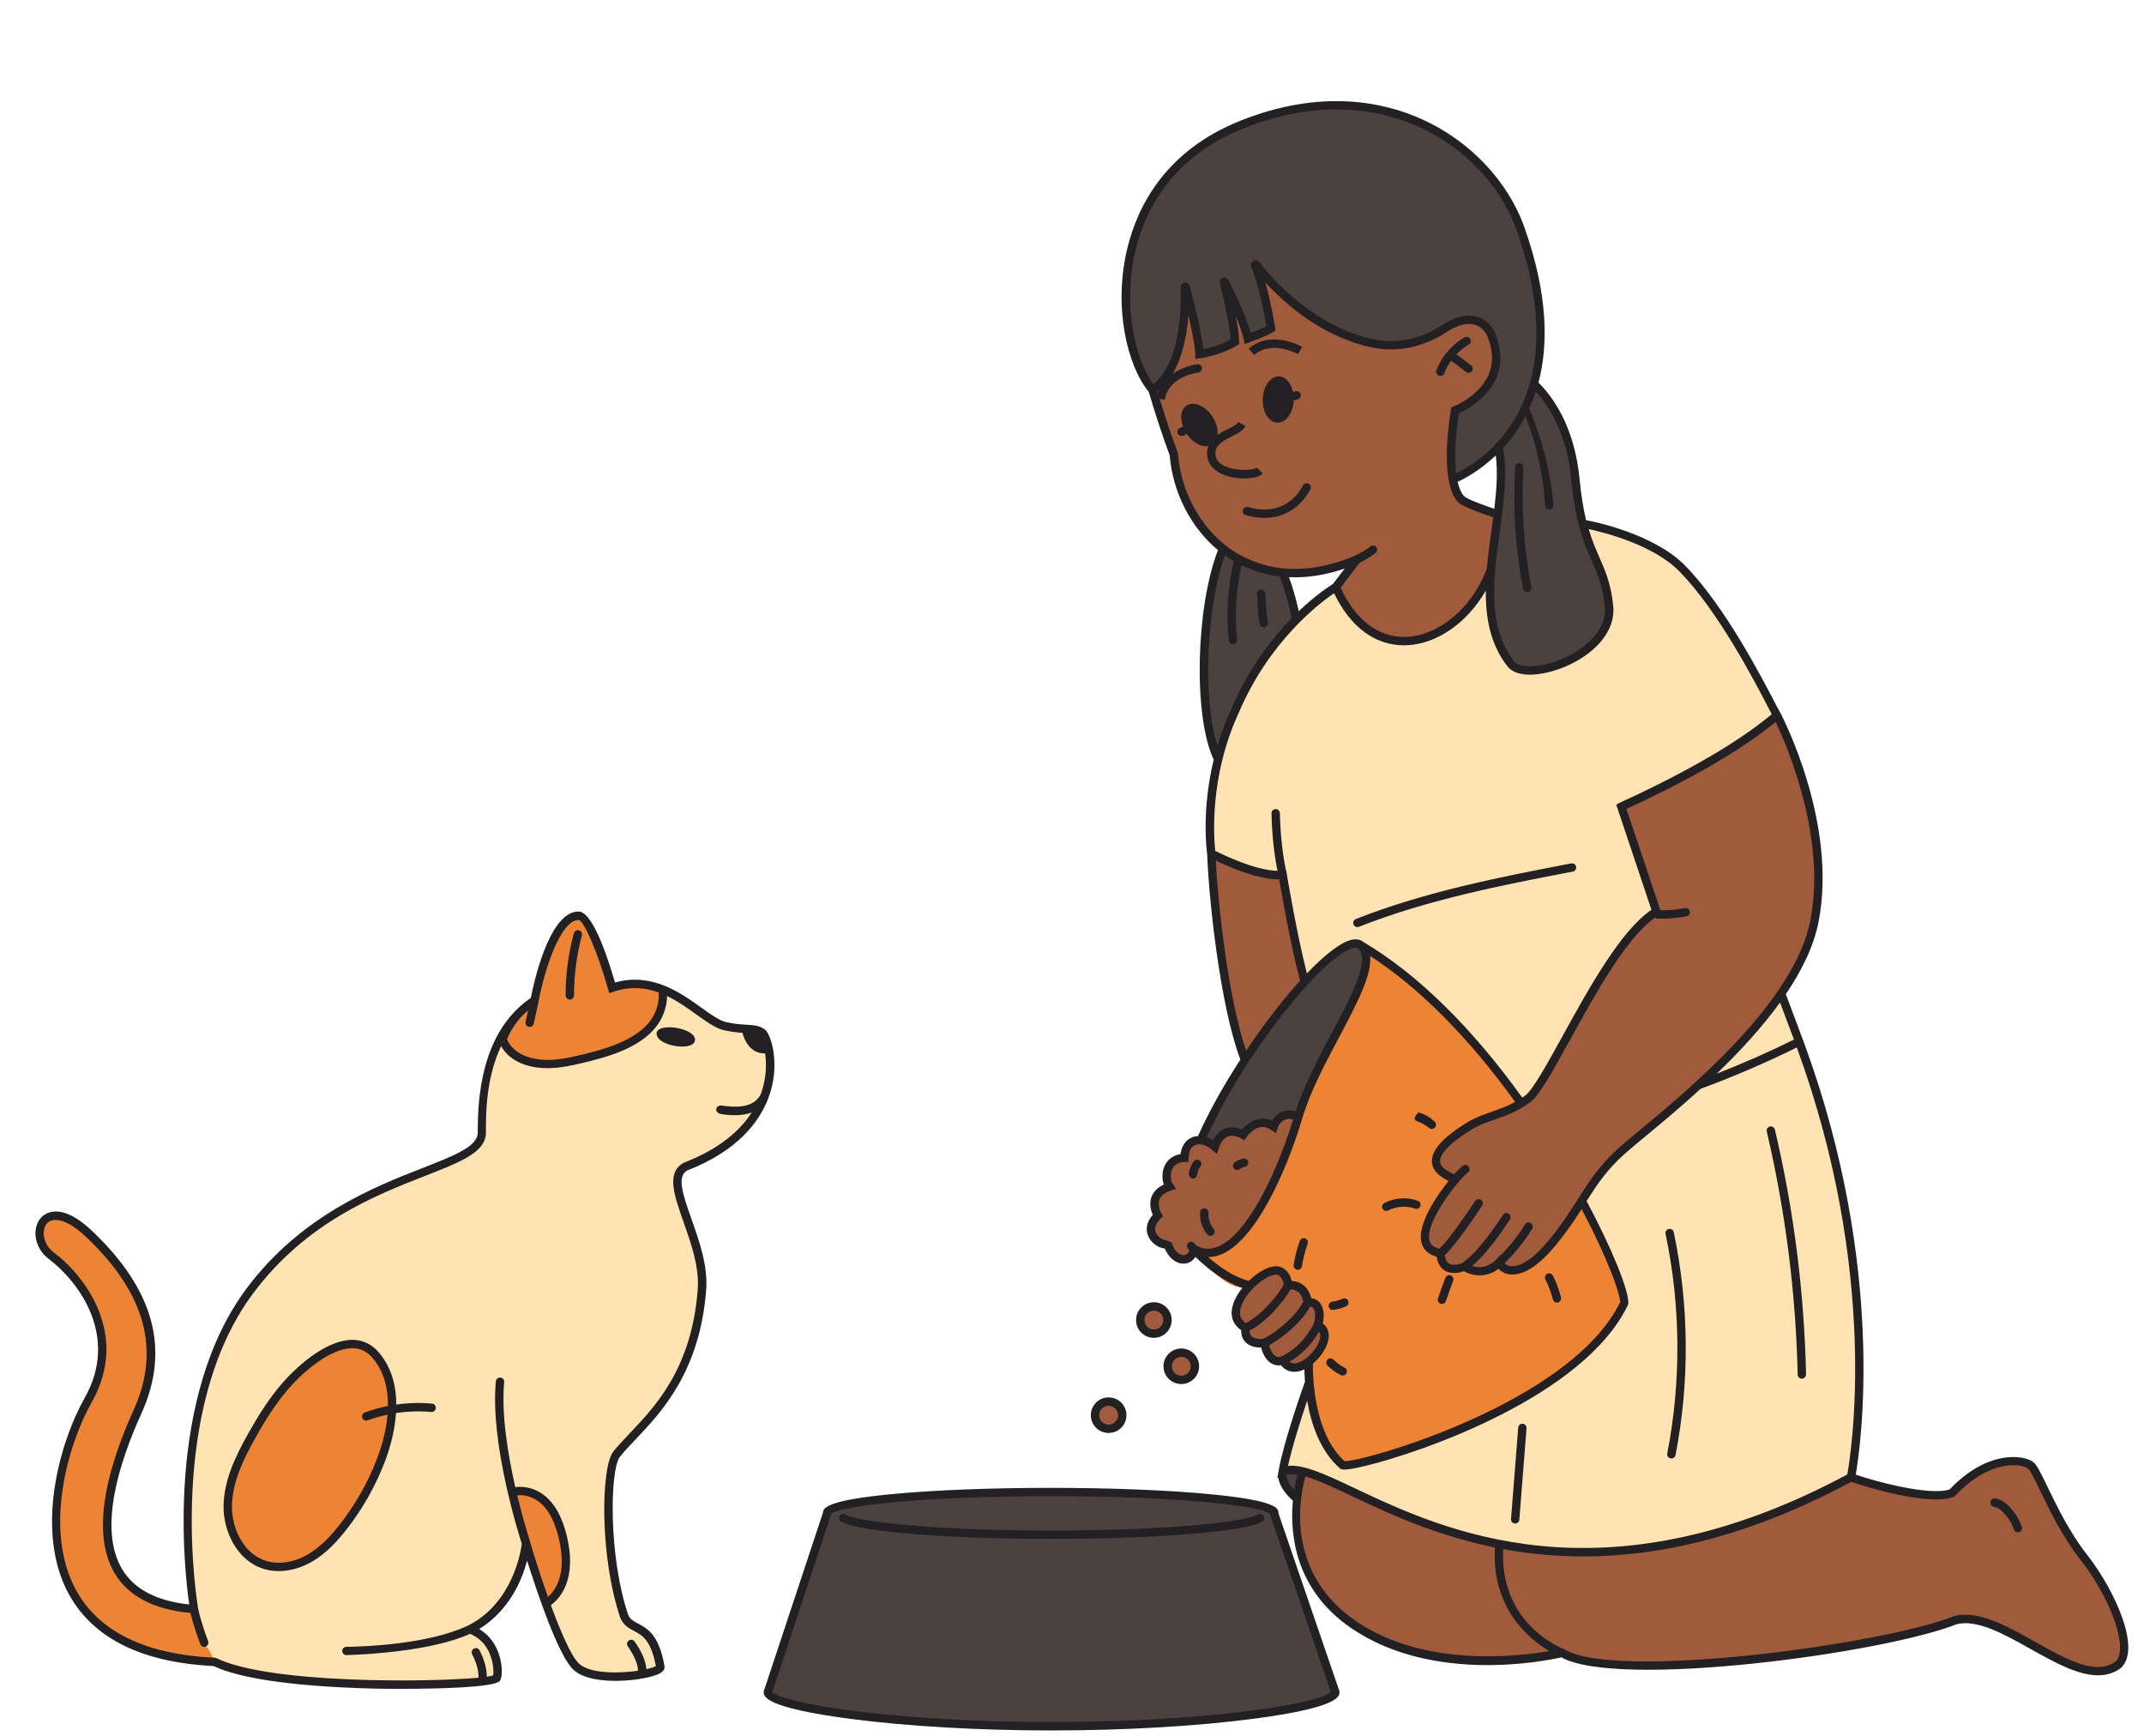
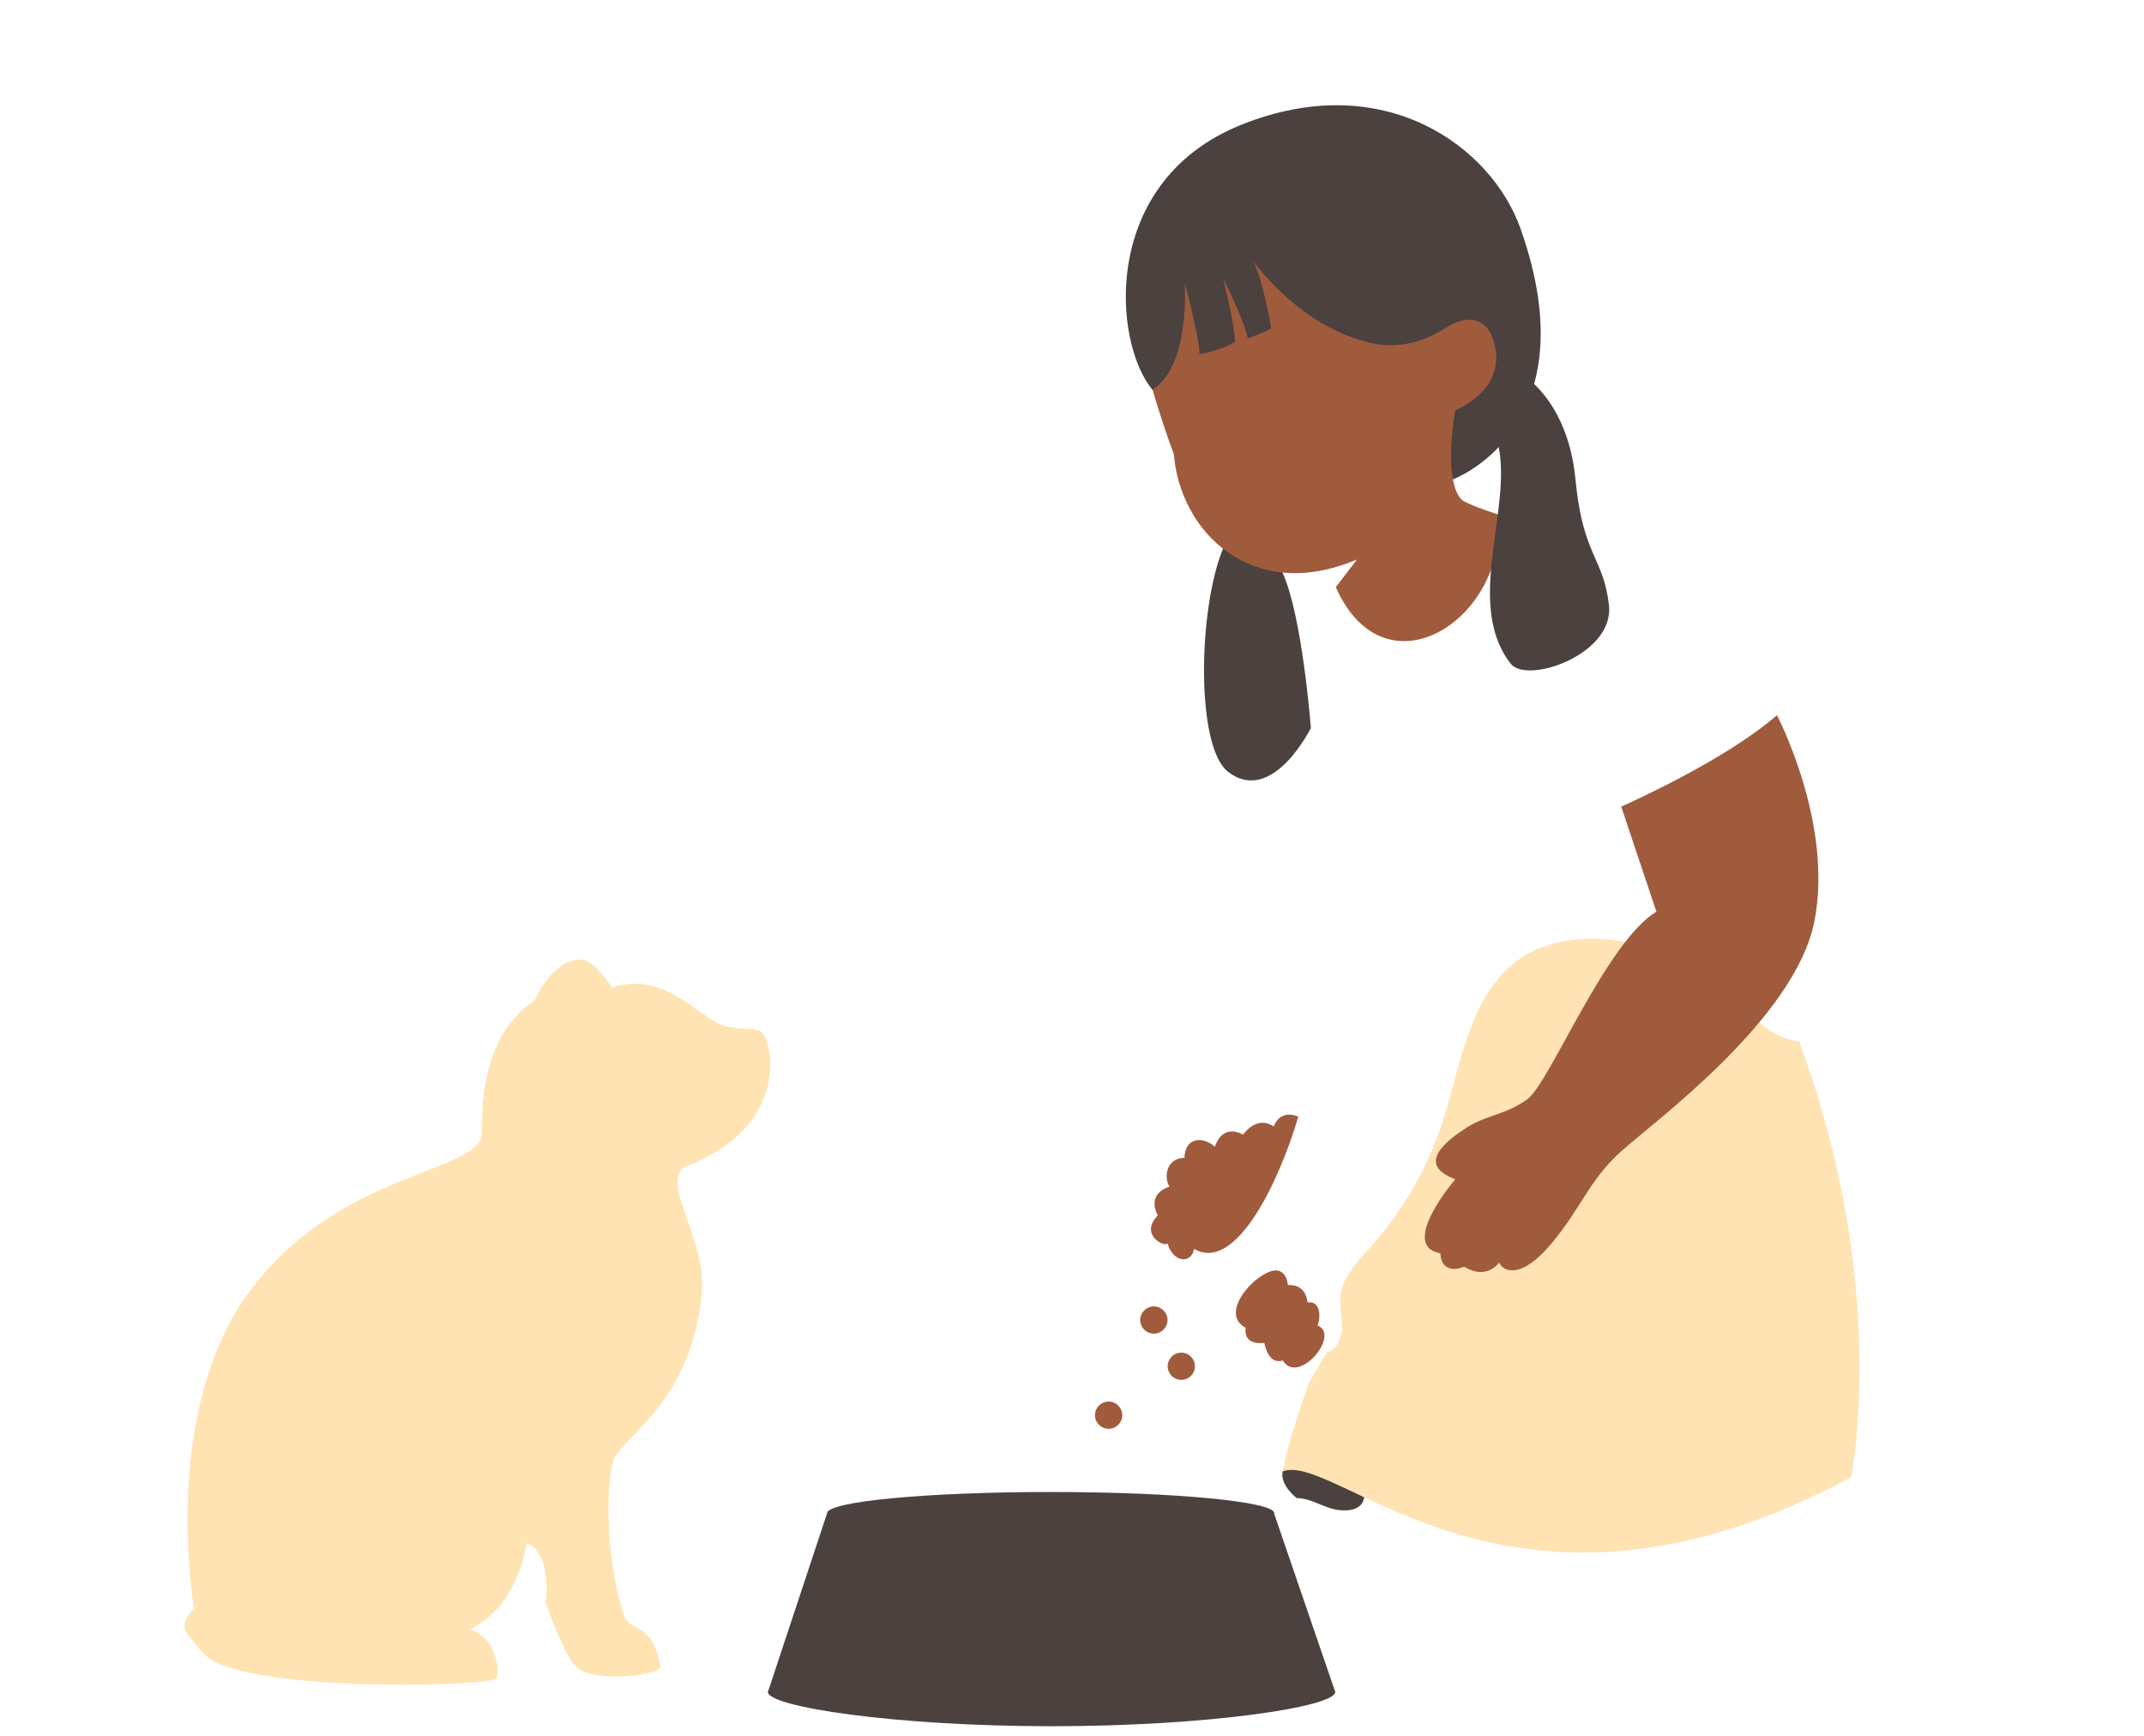
<svg xmlns="http://www.w3.org/2000/svg" width="368" viewBox="0 0 276 223.5" height="298" preserveAspectRatio="xMidYMid meet">
  <defs>
    <clipPath id="7382d0df03">
      <path d="M 98 48 L 208 48 L 208 222.723 L 98 222.723 Z M 98 48 " clip-rule="nonzero" />
    </clipPath>
    <clipPath id="71dcd7528d">
      <path d="M 4 13 L 274 13 L 274 222.723 L 4 222.723 Z M 4 13 " clip-rule="nonzero" />
    </clipPath>
  </defs>
  <path fill="#4b413f" d="M 165.09 73.688 C 167.652 79.238 168.75 93.699 168.75 93.699 C 168.75 93.699 163.809 103.73 158.09 99.344 C 153.895 96.121 154.215 78.125 157.539 70.387 C 157.539 70.387 157.051 60.672 148.367 50.168 C 143.285 44.207 141.52 23.387 159.816 16.051 C 178.113 8.719 191.984 18.805 195.746 29.449 C 204.855 55.207 187.027 61.707 187.027 61.707 C 170.898 58.953 165.09 73.688 165.09 73.688 Z M 172.445 194.379 C 173.512 194.488 174.77 194.375 175.348 193.473 C 175.566 193.129 175.648 192.715 175.648 192.305 C 175.648 190.77 174.543 189.449 173.332 188.5 C 172.051 187.5 170.508 186.727 168.883 186.754 C 167.254 186.777 165.488 187.812 165.125 189.391 C 164.719 191.145 166.926 192.828 166.926 192.828 C 168.863 192.832 170.512 194.188 172.445 194.379 Z M 172.445 194.379 " fill-opacity="1" fill-rule="nonzero" />
-   <path fill="#ffe3b3" d="M 171.961 75.574 L 192.91 66.238 C 192.91 66.238 198.84 66.594 203.992 67.445 C 203.992 67.445 212.422 68.926 216.578 73.184 C 222.684 79.43 228.352 91.512 228.754 92.059 C 229.156 92.605 225.434 117.348 225.434 117.348 C 225.434 117.348 227.914 124.262 231.617 134.082 C 202.223 148.824 173.957 147.91 173.957 147.91 L 155.945 109.875 C 155.945 109.875 154.609 100.922 159 91.477 C 163.688 80.445 171.961 75.574 171.961 75.574 " fill-opacity="1" fill-rule="nonzero" />
-   <path fill="#a05b3d" d="M 155.941 109.875 C 155.941 109.875 161.543 112.902 165.125 112.633 C 165.125 112.633 167.18 125.078 168.75 128.695 C 168.75 128.695 167.352 140.566 163.121 140.125 C 158.891 139.684 156.23 118.262 155.941 109.875 Z M 268.246 200.438 C 264.465 195.605 262.406 189.426 261.422 188.613 C 260.438 187.801 255.996 187.145 251.309 192.156 C 248.348 193.363 239.574 190.672 238.285 190.141 L 167.691 189.391 C 167.691 189.391 163.375 201.777 174.375 209.191 C 185.379 216.602 201.082 212.738 201.082 212.738 C 207.332 217.383 242.277 212.32 251.723 208.531 C 257.887 206.938 267.434 218.125 272.652 214.297 C 274.906 212.277 272.027 205.273 268.246 200.438 Z M 268.246 200.438 " fill-opacity="1" fill-rule="nonzero" />
  <path fill="#ffe3b3" d="M 170.781 174.074 C 172.066 173.746 172.715 172.27 172.758 170.941 C 172.801 169.617 172.438 168.297 172.559 166.973 C 172.793 164.344 174.836 162.301 176.582 160.328 C 180.668 155.73 183.793 150.293 185.691 144.449 C 188.172 136.812 189.18 127.641 195.906 123.25 C 198.934 121.273 202.691 120.668 206.297 120.875 C 212.008 121.207 217.586 123.52 221.848 127.32 C 224.969 130.105 227.461 133.539 231.613 134.078 C 243.395 165.832 238.281 190.141 238.281 190.141 C 194.715 213.633 172.176 186.703 165.117 189.391 C 165.785 185.512 168.531 177.902 168.531 177.902 M 27.641 213.91 C 35.5 217.789 63.086 217.066 63.906 216.031 C 64.289 215.547 64.238 211.047 60.508 209.715 C 67.023 206.438 67.738 198.648 67.738 198.648 C 67.738 198.648 70.926 199.145 70.27 206.375 C 71.535 209.875 73.031 213.461 74.191 214.531 C 76.656 216.793 85.172 215.523 85 214.531 C 83.973 208.676 81.336 210.195 80.371 208.078 C 77.766 200.465 77.891 189.078 79.363 187.188 C 82.223 183.531 89.395 178.762 90.363 165.984 C 90.859 159.438 84.898 152.035 88.219 150.168 C 102.328 144.711 99.148 133.594 98.109 132.898 C 97.07 132.211 95.895 132.625 93.652 132.137 C 90.469 131.75 85.938 124.719 78.801 127.125 C 78.801 127.125 76.301 123.25 74.645 123.52 C 71.031 123.551 68.82 128.766 68.82 128.766 C 60.922 133.949 62.227 145.723 62.004 146.152 C 61.141 151.012 43.66 150.887 32.266 166.023 C 20.477 181.684 24.992 207.102 24.992 207.102 C 24.277 207.762 23.551 208.68 23.793 209.629 C 23.875 209.953 24.078 210.238 24.277 210.508 C 25.074 211.594 26.445 213.324 27.641 213.91 Z M 27.641 213.91 " fill-opacity="1" fill-rule="nonzero" />
-   <path fill="#ed8435" d="M 175.215 122.148 C 195.059 133.809 209.316 164.688 209.078 168.184 C 202.492 181.941 173.73 189.707 172.816 189.016 C 167.977 184.789 168.465 175.555 168.465 175.555 C 167.445 173.773 166.012 171.902 164.414 170.613 C 163.992 170.273 163.559 169.957 163.195 169.559 C 162.582 168.887 162.219 168.031 161.723 167.273 C 161.223 166.516 160.512 165.801 159.605 165.695 C 158.098 165.516 156.668 164.188 155.582 163.129 C 154.992 162.555 154.438 161.902 154.203 161.117 C 153.824 159.867 154.293 158.527 154.832 157.34 C 156.332 154.023 158.41 150.965 160.945 148.352 C 162.504 146.742 164.289 145.223 165.074 143.125 C 165.543 141.879 165.613 140.523 165.855 139.211 C 166.281 136.895 167.25 134.711 168.348 132.633 C 170.387 128.75 172.246 125.379 175.215 122.148 Z M 24.922 206.738 C 24.961 206.988 24.984 207.117 24.984 207.117 Z M 26.508 211.945 C 26.508 211.945 25.43 209.293 24.988 207.117 C 10.434 206.031 12.496 193.188 17.707 181.727 C 22.113 172.023 17.453 164.5 11.488 158.836 C 5.531 153.168 3.371 159.18 6.594 161.609 C 9.82 164.039 16.348 171.387 11.363 180.203 C 6.762 188.336 0.328 212.633 27.648 213.906 C 27.641 213.91 26.938 212.152 26.508 211.945 Z M 85.277 126.902 C 83.355 126.234 81.195 126.039 78.777 126.969 C 78.777 126.969 75.66 117.562 74.016 117.902 C 70.41 118.094 68.875 129.047 68.875 129.047 C 66.984 130.406 65.672 132.148 64.766 133.996 C 65.574 135.793 67.367 136.641 69.32 136.891 C 71.273 137.137 73.25 136.699 75.168 136.234 C 77.75 135.598 80.383 134.867 82.523 133.293 C 84.668 131.719 85.664 129.531 85.277 126.902 Z M 70.27 206.379 C 70.27 206.379 74.18 204.477 72.379 197.543 C 70.582 190.602 65.93 192.047 65.93 192.047 C 66.879 196.715 70.27 206.379 70.27 206.379 Z M 32.395 184.84 C 30.828 187.621 29.375 190.617 29.32 193.812 C 29.266 197.004 30.988 200.434 34.035 201.414 C 35.926 202.016 38.035 201.594 39.766 200.621 C 41.492 199.656 42.887 198.188 44.113 196.629 C 46.16 194.027 47.816 191.121 49.008 188.035 C 50.609 183.883 51.535 178.145 48.367 174.434 C 45.215 170.746 39.945 175.027 37.508 177.555 C 35.441 179.699 33.848 182.254 32.395 184.84 Z M 32.395 184.84 " fill-opacity="1" fill-rule="nonzero" />
-   <path fill="#4b413f" d="M 175.215 121.707 C 178.301 124.664 169.668 135.176 167.137 143.727 C 164.605 152.281 159.051 163.844 153.73 160.766 C 145.305 153.059 171.449 118.09 175.215 121.707 Z M 175.215 121.707 " fill-opacity="1" fill-rule="nonzero" />
  <path fill="#a05b3d" d="M 176.73 44.195 C 179.949 44.883 183.258 44.062 186.004 42.25 C 188.422 40.648 190.844 40.719 191.961 43.027 C 194.848 49.938 187.324 52.824 187.324 52.824 C 186.117 60.457 187.195 63.785 188.43 64.5 C 189.668 65.215 192.91 66.238 192.91 66.238 C 194.078 79.66 178.305 89.93 171.961 75.574 L 174.684 72.016 C 161.141 77.742 151.91 68.445 151.113 58.469 C 150.242 56.137 149.211 53.051 148.371 50.168 C 153.293 47 152.512 36.406 152.512 36.406 C 152.512 36.406 154.379 43.32 154.414 45.582 C 154.414 45.582 156.914 45.238 158.98 44 C 158.938 41.613 157.434 35.809 157.434 35.809 C 157.434 35.809 160.105 41.047 160.641 43.566 C 160.641 43.566 162.996 42.699 163.633 42.277 C 163.633 42.277 162.691 36.406 161.363 33.621 C 161.355 33.617 167.281 42.18 176.73 44.195 Z M 228.75 92.055 C 221.809 98.09 209.102 103.605 208.703 103.832 L 213.23 117.348 C 206.781 121.203 199.477 139.41 196.625 141.477 C 193.777 143.539 191.402 143.492 188.891 145.086 C 186.375 146.684 182.086 149.852 187.344 151.785 C 187.344 151.785 179.977 160.344 185.418 161.316 C 185.609 164.367 188.48 163.039 188.48 163.039 C 191.457 164.855 192.984 162.5 192.984 162.5 C 193.422 163.602 195.715 164.859 199.703 160.082 C 203.691 155.309 204.512 151.973 208.699 148.191 C 212.887 144.41 231.102 131.164 233.57 118.566 C 236.055 105.973 228.75 92.055 228.75 92.055 Z M 162.766 172.844 C 162.766 172.844 163.188 175.73 165.141 175.109 C 167.09 178.387 172.648 171.848 169.613 170.609 C 170.051 169.441 169.984 167.414 168.32 167.641 C 168.32 167.641 168.215 165.246 165.801 165.414 C 165.801 165.414 165.609 162.531 162.977 163.887 C 160.344 165.242 157.352 169.312 160.344 170.898 C 160.07 173.34 162.766 172.844 162.766 172.844 Z M 153.73 160.758 C 159.051 163.84 164.605 152.277 167.137 143.723 C 164.625 142.719 163.973 145 163.973 145 C 161.75 143.469 160.031 146.043 160.031 146.043 C 160.031 146.043 157.457 144.453 156.398 147.594 C 154.52 146.043 152.516 146.656 152.48 149.023 C 149.949 149.105 149.863 151.797 150.559 152.73 C 147.414 153.793 149.047 156.441 149.047 156.441 C 146.719 158.766 149.66 160.527 150.309 160.074 C 150.969 162.398 153.27 162.832 153.73 160.758 Z M 148.539 168.156 C 147.57 168.156 146.785 168.941 146.785 169.91 C 146.785 170.875 147.57 171.66 148.539 171.66 C 149.508 171.66 150.293 170.875 150.293 169.91 C 150.293 168.941 149.508 168.156 148.539 168.156 Z M 152.07 174.109 C 151.102 174.109 150.316 174.891 150.316 175.859 C 150.316 176.828 151.102 177.613 152.07 177.613 C 153.039 177.613 153.824 176.828 153.824 175.859 C 153.824 174.891 153.039 174.109 152.07 174.109 Z M 142.715 180.402 C 141.746 180.402 140.961 181.188 140.961 182.156 C 140.961 183.125 141.746 183.906 142.715 183.906 C 143.684 183.906 144.469 183.125 144.469 182.156 C 144.469 181.188 143.684 180.402 142.715 180.402 Z M 142.715 180.402 " fill-opacity="1" fill-rule="nonzero" />
  <g clip-path="url(#7382d0df03)">
    <path fill="#4b413f" d="M 196.156 48.355 C 196.156 48.355 201.867 51.742 202.812 61.699 C 203.762 71.656 206.426 71.672 207.125 77.93 C 207.82 84.188 196.711 88.082 194.508 85.469 C 187.922 77.098 195.934 63.34 192.172 55.152 M 171.816 217.578 L 164.027 194.836 C 164.031 194.816 164.043 194.793 164.043 194.773 C 164.043 193.27 151.156 192.043 135.262 192.043 C 119.363 192.043 106.477 193.262 106.477 194.773 L 98.922 217.578 C 98.879 217.648 98.852 217.711 98.852 217.781 C 98.852 219.695 115.199 222.191 135.367 222.191 C 155.539 222.191 171.883 219.695 171.883 217.781 C 171.883 217.719 171.859 217.648 171.816 217.578 Z M 171.816 217.578 " fill-opacity="1" fill-rule="nonzero" />
  </g>
  <g clip-path="url(#71dcd7528d)">
-     <path fill="#222023" d="M 185.277 48.363 C 185.539 48.438 185.824 48.309 185.922 48.051 C 186.133 47.492 186.418 46.953 186.762 46.465 C 186.801 46.469 186.926 46.508 187.129 46.664 L 188.723 47.879 C 188.957 48.055 189.297 48.012 189.477 47.777 C 189.652 47.539 189.609 47.199 189.375 47.023 L 187.781 45.812 C 187.672 45.734 187.57 45.668 187.473 45.609 C 187.945 45.121 188.48 44.691 189.07 44.352 C 189.312 44.211 189.398 43.91 189.281 43.664 C 189.148 43.379 188.793 43.277 188.516 43.434 C 186.883 44.371 185.582 45.895 184.922 47.656 C 184.812 47.941 184.977 48.27 185.277 48.363 Z M 186.797 46.422 L 186.812 46.438 C 186.797 46.449 186.785 46.449 186.773 46.453 C 186.777 46.441 186.789 46.434 186.797 46.422 Z M 160.176 61.582 C 159.371 61.582 158.496 61.457 157.75 61.199 C 156.371 60.723 155.539 59.844 155.414 58.73 C 155.355 58.223 155.414 57.785 155.559 57.41 C 154.68 57.578 153.555 56.984 152.793 55.879 C 152.625 55.953 152.457 56.023 152.281 56.082 C 151.98 56.188 151.652 56 151.582 55.684 C 151.523 55.414 151.676 55.152 151.938 55.059 C 152.055 55.016 152.18 54.969 152.297 54.922 C 151.875 53.797 152.016 52.691 152.742 52.207 C 153.664 51.598 155.148 52.223 156.07 53.605 C 156.602 54.406 156.816 55.277 156.73 55.992 C 157.164 55.684 157.637 55.441 158.055 55.234 C 158.633 54.941 159.23 54.641 159.387 54.328 L 160.348 54.809 C 160.031 55.441 159.309 55.809 158.539 56.188 C 157.207 56.863 156.344 57.395 156.48 58.598 C 156.574 59.469 157.414 59.93 158.098 60.168 C 159.672 60.711 161.527 60.465 161.797 60.195 L 162.562 60.945 C 162.168 61.371 161.227 61.582 160.176 61.582 Z M 161.457 45.691 L 160.754 44.879 C 163.613 42.398 167.465 44.555 167.625 44.648 L 167.094 45.582 C 167.055 45.562 163.734 43.719 161.457 45.691 Z M 167.73 62.484 C 167.848 62.258 168.102 62.145 168.344 62.211 L 168.355 62.215 C 168.684 62.309 168.84 62.668 168.688 62.969 C 168.301 63.73 167.438 65.055 165.852 65.91 C 164.918 66.41 163.891 66.66 162.781 66.66 C 162.02 66.66 161.211 66.543 160.371 66.309 C 160.074 66.223 159.902 65.914 160 65.625 C 160.09 65.355 160.375 65.195 160.652 65.27 C 162.398 65.766 163.941 65.684 165.242 65.016 C 166.641 64.309 167.41 63.102 167.73 62.484 Z M 164.43 54.406 C 163.324 54.363 162.488 52.992 162.551 51.344 C 162.617 49.699 163.562 48.406 164.66 48.449 C 165.512 48.48 166.199 49.301 166.449 50.434 C 166.562 50.426 166.68 50.406 166.789 50.367 C 166.996 50.297 167.223 50.387 167.352 50.566 C 167.566 50.855 167.449 51.285 167.105 51.398 C 166.922 51.457 166.734 51.496 166.539 51.508 C 166.477 53.148 165.531 54.449 164.43 54.406 Z M 88.453 150.664 C 94.996 148.121 97.762 144.379 98.91 141.34 C 98.914 141.328 98.926 141.312 98.934 141.305 L 98.926 141.297 C 99.328 140.211 99.535 139.211 99.621 138.398 C 99.945 135.48 99.113 132.934 98.402 132.461 C 97.695 131.984 96.934 131.941 96.059 131.895 C 95.418 131.855 94.691 131.82 93.715 131.609 C 92.789 131.496 91.621 130.664 90.277 129.695 C 87.578 127.762 83.918 125.137 79.168 126.461 C 78.086 122.734 76.168 117.164 74.402 117.332 C 70.672 117.418 68.695 126.582 68.332 128.453 C 63.805 131.539 61.504 137.223 61.5 145.344 C 61.5 145.609 61.5 145.879 61.496 145.992 L 61.477 146.07 C 61.188 147.691 58.211 148.855 54.438 150.328 C 48.227 152.754 38.84 156.426 31.84 165.715 C 21.141 179.934 23.754 202.316 24.359 206.52 C 20.16 206.078 17.246 204.547 15.707 201.949 C 12.625 196.75 15.359 188.207 18.199 181.949 C 21.93 173.73 19.863 166.043 11.863 158.445 C 9.141 155.855 7.328 155.73 6.289 156.082 C 5.391 156.383 4.777 157.152 4.609 158.184 C 4.379 159.594 5.035 161.109 6.273 162.043 C 10.109 164.941 15.406 171.969 10.895 179.945 C 7.645 185.699 4.426 197.18 8.895 205.25 C 12.02 210.895 18.281 213.992 27.508 214.445 C 32.168 216.68 42.586 217.223 48.402 217.352 C 49.098 217.367 50.223 217.379 51.562 217.379 C 56.277 217.379 63.656 217.211 64.332 216.363 C 64.691 215.906 64.688 214.492 64.32 213.219 C 63.867 211.652 62.953 210.43 61.688 209.676 C 65.59 207.281 67.207 203.332 67.855 200.879 C 69.094 204.828 71.867 213.125 73.832 214.934 C 76.281 217.188 83.293 216.289 84.926 215.402 C 85.512 215.078 85.582 214.703 85.539 214.445 C 84.836 210.41 83.344 209.621 82.145 208.98 C 81.555 208.672 81.137 208.445 80.887 207.906 C 78.305 200.363 78.508 189.164 79.797 187.52 C 80.324 186.844 81.008 186.129 81.793 185.301 C 85.102 181.82 90.105 176.559 90.906 166.027 C 91.145 162.926 90.012 159.73 89.016 156.91 C 87.816 153.543 87.148 151.43 88.453 150.664 Z M 67.98 130.066 C 67.855 130.625 67.738 131.16 67.656 131.527 C 67.594 131.82 67.777 132.105 68.066 132.168 C 68.355 132.234 68.645 132.055 68.707 131.766 C 68.848 131.137 69.09 130.039 69.289 129.117 L 69.293 129.109 L 69.336 128.883 C 70.086 124.848 72.129 118.438 74.488 118.41 C 75.219 118.574 76.953 122.645 78.273 127.293 L 78.43 127.836 L 78.969 127.652 C 81.148 126.918 83.078 127.121 84.801 127.754 C 84.879 129.812 84.012 131.539 82.203 132.867 C 80.145 134.383 77.535 135.105 75.039 135.719 C 73.109 136.191 71.227 136.594 69.391 136.363 C 67.953 136.18 66.07 135.582 65.262 133.781 C 65.262 133.777 66.031 131.637 67.98 130.066 Z M 70.539 205.543 C 69.562 202.801 68.711 200.086 68.25 198.504 L 67.453 195.793 L 67.453 195.816 C 67.195 194.879 66.895 193.742 66.586 192.473 C 67.109 192.422 67.965 192.449 68.875 192.965 C 70.242 193.734 71.242 195.32 71.855 197.676 C 73.133 202.594 71.445 204.766 70.539 205.543 Z M 87.949 149.711 C 85.754 150.949 86.789 153.879 87.988 157.273 C 88.945 159.996 90.039 163.074 89.82 165.953 C 89.051 176.102 84.398 180.996 81 184.562 C 80.195 185.414 79.5 186.145 78.934 186.863 C 77.34 188.906 77.191 200.473 79.875 208.305 C 80.297 209.223 80.977 209.586 81.625 209.93 C 82.648 210.473 83.805 211.082 84.43 214.445 C 84.219 214.578 83.777 214.723 83.199 214.852 C 83.148 213.523 82.23 212.035 81.695 211.289 C 81.52 211.035 81.164 210.988 80.922 211.18 C 80.699 211.359 80.652 211.676 80.82 211.91 C 81.465 212.824 82.176 214.164 82.121 215.051 C 79.633 215.418 75.957 215.438 74.547 214.145 C 73.535 213.211 72.156 209.996 70.914 206.605 C 71.957 205.859 74.441 203.379 72.891 197.406 C 72.199 194.742 71.016 192.93 69.375 192.016 C 68.16 191.336 67 191.336 66.332 191.418 C 65.387 187.234 64.516 181.973 64.906 177.902 C 64.934 177.613 64.734 177.355 64.445 177.316 C 64.145 177.281 63.867 177.488 63.836 177.789 C 63.066 185.656 66.742 197.371 67.172 198.707 C 67.059 199.621 66.031 206.332 60.258 209.234 C 55.031 211.695 46.723 211.949 44.582 211.973 C 44.289 211.977 44.059 212.207 44.059 212.496 C 44.055 212.801 44.301 213.047 44.602 213.035 C 46.859 212.973 55.508 212.566 60.504 210.301 C 61.652 210.762 62.496 211.602 63.02 212.809 C 63.578 214.105 63.547 215.352 63.48 215.652 C 63.328 215.711 63.055 215.766 62.672 215.82 C 62.672 214.453 62.098 213.125 61.738 212.422 C 61.59 212.145 61.234 212.047 60.973 212.219 C 60.734 212.367 60.656 212.668 60.777 212.918 C 61.102 213.547 61.641 214.773 61.598 215.945 C 55.062 216.562 34.531 216.719 27.867 213.43 L 27.766 213.379 L 27.652 213.375 C 18.762 212.961 12.766 210.051 9.82 204.73 C 5.566 197.047 8.684 186.016 11.816 180.473 C 16.691 171.844 11.023 164.285 6.902 161.184 C 5.777 160.336 5.531 159.129 5.652 158.355 C 5.711 157.988 5.918 157.336 6.609 157.102 C 6.734 157.059 6.914 157.023 7.145 157.023 C 7.875 157.023 9.168 157.395 11.102 159.227 C 18.723 166.469 20.715 173.758 17.195 181.504 C 14.25 187.992 11.434 196.902 14.754 202.492 C 16.52 205.461 19.809 207.18 24.523 207.609 C 24.879 209.152 25.477 210.816 25.789 211.625 C 25.898 211.906 26.215 212.047 26.496 211.934 C 26.766 211.824 26.898 211.52 26.797 211.246 C 26.473 210.391 25.816 208.562 25.5 207.008 C 25.426 206.562 21.211 181.586 32.676 166.355 C 39.484 157.309 48.34 153.852 54.805 151.324 C 59.023 149.672 62.082 148.48 62.508 146.297 C 62.555 146.137 62.555 145.91 62.555 145.34 C 62.555 143.391 62.559 138.777 64.504 134.648 C 65.379 136.176 67 137.133 69.246 137.418 C 69.664 137.469 70.078 137.492 70.496 137.492 C 72.086 137.492 73.676 137.141 75.285 136.75 C 77.891 136.109 80.613 135.352 82.832 133.723 C 84.77 132.297 85.809 130.398 85.879 128.207 C 87.262 128.875 88.504 129.762 89.629 130.566 C 91.102 131.621 92.371 132.535 93.523 132.668 C 94.328 132.84 95.004 132.906 95.574 132.941 C 95.844 133.953 96.629 135.641 98.496 135.59 C 98.637 136.566 98.664 137.797 98.402 139.152 C 98.301 139.691 98.145 140.262 97.938 140.852 C 96.949 142.711 94.609 142.539 92.914 142.309 C 92.137 142.199 91.875 143.164 92.742 143.371 C 93.141 143.469 93.836 143.543 94.625 143.543 C 95.309 143.543 96.062 143.457 96.773 143.195 C 95.281 145.508 92.641 147.883 88.004 149.672 Z M 72.812 128.121 C 72.812 125.422 73.168 122.734 73.871 120.125 C 73.945 119.836 74.25 119.664 74.543 119.75 C 74.82 119.832 74.984 120.121 74.91 120.406 C 74.234 122.926 73.891 125.52 73.891 128.125 C 73.891 128.422 73.66 128.66 73.367 128.664 C 73.066 128.664 72.812 128.422 72.812 128.121 Z M 89.469 133.797 C 89.543 135.375 84.738 134.734 84.527 133.141 C 84.312 131.535 89.395 132.223 89.469 133.797 Z M 173.344 176.711 C 173.227 177.004 172.875 177.133 172.59 176.988 C 171.965 176.676 171.395 176.262 170.898 175.77 C 170.672 175.543 170.684 175.172 170.934 174.969 C 171.141 174.789 171.453 174.801 171.648 174.996 C 172.066 175.414 172.559 175.77 173.09 176.039 C 173.34 176.16 173.445 176.453 173.344 176.711 Z M 171.047 168.098 C 171.035 167.828 171.227 167.586 171.496 167.547 C 171.965 167.484 172.43 167.355 172.859 167.16 C 173.105 167.047 173.398 167.156 173.531 167.387 C 173.688 167.668 173.574 168.016 173.277 168.145 C 172.762 168.371 172.215 168.527 171.652 168.609 C 171.34 168.656 171.055 168.418 171.047 168.098 Z M 166.535 162.824 C 166.699 161.766 166.965 160.727 167.324 159.723 C 167.43 159.438 167.75 159.297 168.031 159.41 C 168.305 159.516 168.434 159.816 168.332 160.098 C 168 161.031 167.75 161.996 167.594 162.98 C 167.551 163.27 167.289 163.473 166.996 163.438 C 166.707 163.398 166.492 163.117 166.535 162.824 Z M 178.016 155.637 C 177.832 155.371 177.918 155 178.203 154.852 C 179.523 154.156 181.117 154.051 182.52 154.555 C 182.824 154.664 182.961 155.016 182.816 155.309 C 182.699 155.543 182.418 155.664 182.164 155.57 C 181.051 155.168 179.742 155.258 178.695 155.809 C 178.457 155.93 178.168 155.855 178.016 155.637 Z M 185.117 167.125 C 185.41 166.238 185.73 165.344 186.062 164.473 C 186.172 164.195 186.484 164.055 186.762 164.168 C 187.039 164.273 187.172 164.582 187.07 164.855 C 186.742 165.715 186.43 166.594 186.133 167.469 C 186.043 167.746 185.738 167.898 185.461 167.809 C 185.176 167.715 185.02 167.41 185.117 167.125 Z M 198.945 164.688 C 198.816 164.43 198.902 164.113 199.16 163.969 C 199.422 163.824 199.762 163.918 199.902 164.188 C 200.355 165.086 200.711 166.031 200.953 167.004 C 201.027 167.301 200.828 167.59 200.531 167.656 C 200.246 167.715 199.973 167.531 199.902 167.254 C 199.676 166.367 199.359 165.504 198.945 164.688 Z M 182.645 143.168 C 182.688 143.199 182.832 143.25 182.883 143.266 C 183.566 143.492 184.164 143.883 184.684 144.367 C 184.918 144.582 184.918 144.953 184.684 145.168 C 184.484 145.355 184.18 145.367 183.969 145.191 C 183.527 144.812 183.016 144.535 182.469 144.336 C 181.566 144.008 182.656 143.172 182.645 143.168 Z M 268.668 200.113 C 266.395 197.215 264.777 193.848 263.586 191.391 C 262.672 189.504 262.215 188.578 261.758 188.203 C 260.68 187.316 255.949 186.473 250.992 191.703 C 248.461 192.602 241.172 190.621 238.891 189.805 C 239.496 186.34 242.91 163.332 232.281 134.352 L 232.285 134.352 L 232.113 133.898 C 231.312 131.77 230.566 129.781 229.891 127.969 C 231.941 124.938 233.492 121.797 234.098 118.688 C 236.582 106.051 229.52 92.391 229.219 91.816 L 228.898 91.215 L 228.887 91.227 C 228.793 91.043 228.684 90.832 228.57 90.617 C 226.789 87.184 222.062 78.059 216.949 72.824 C 212.922 68.699 205.215 67.145 204.18 66.953 C 203.844 65.559 203.551 63.859 203.34 61.668 C 202.691 54.84 199.832 51.012 198.047 49.242 C 199.336 44.383 199.281 37.875 196.246 29.281 C 194.148 23.344 189.223 18.137 183.074 15.359 C 178.156 13.133 170.094 11.363 159.613 15.566 C 150.035 19.406 146.461 26.535 145.152 31.836 C 143.254 39.52 145.133 47.105 147.879 50.434 C 148.652 53.094 149.66 56.137 150.574 58.602 C 150.977 63.422 153.305 67.91 156.793 70.809 C 153.934 78.16 153.598 92.188 156.23 97.742 L 156.254 97.73 C 154.656 104.293 155.332 109.465 155.402 109.945 C 155.613 115.816 157.07 129.445 159.672 136.391 C 157.555 139.652 155.633 143.062 154.219 146.234 C 153.918 146.25 153.633 146.312 153.363 146.434 C 152.594 146.785 152.102 147.543 151.969 148.551 C 151.043 148.707 150.336 149.211 149.949 150.008 C 149.559 150.812 149.574 151.766 149.816 152.469 C 149.012 152.852 148.48 153.387 148.234 154.07 C 147.906 154.973 148.184 155.879 148.395 156.371 C 146.988 158.012 147.871 159.34 148.191 159.723 C 148.633 160.254 149.34 160.668 149.949 160.703 C 150.43 161.879 151.367 162.652 152.355 162.652 C 152.371 162.652 152.395 162.652 152.41 162.652 C 153.023 162.637 153.547 162.316 153.895 161.781 C 155.258 163.137 157.539 164.996 159.93 165.77 C 159.117 166.781 158.559 167.926 158.551 168.961 C 158.547 169.633 158.766 170.543 159.777 171.211 C 159.773 171.895 159.984 172.441 160.41 172.832 C 160.988 173.375 161.809 173.457 162.34 173.441 C 162.496 174.039 162.863 174.988 163.629 175.469 C 164.008 175.703 164.445 175.797 164.91 175.73 C 165.352 176.285 165.938 176.574 166.613 176.574 C 166.809 176.574 167.012 176.555 167.219 176.504 C 167.449 176.453 167.688 176.367 167.918 176.254 C 167.922 176.695 167.945 177.242 167.988 177.859 C 167.621 178.875 165.227 185.656 164.598 189.316 L 164.434 190.246 L 164.562 190.199 C 164.754 191.598 165.98 192.758 166.434 193.141 C 166.027 197.535 166.727 204.707 174.074 209.652 C 184.578 216.73 198.98 213.789 200.988 213.324 C 208.336 217.422 242.512 212.793 251.891 209.059 C 254.531 208.395 258.047 210.367 261.445 212.273 C 264.41 213.934 267.449 215.637 270.082 215.637 C 271.133 215.637 272.117 215.367 273.008 214.711 C 275.723 212.266 272.23 204.664 268.668 200.113 Z M 230.938 133.812 C 227.742 135.398 224.406 136.867 220.996 138.199 C 223.883 135.426 226.785 132.305 229.148 129.031 C 229.703 130.523 230.297 132.121 230.938 133.812 Z M 233.051 118.465 C 230.977 129.012 217.508 140.156 211.035 145.52 C 209.875 146.477 208.969 147.227 208.344 147.793 C 205.867 150.027 204.527 152.137 203.105 154.379 C 202.051 156.035 200.957 157.754 199.301 159.742 C 196.641 162.93 194.992 163.055 194.41 162.965 C 194.078 162.91 193.84 162.758 193.684 162.586 C 195.59 160.742 196.742 158.996 197.238 158.168 C 197.398 157.898 197.297 157.555 197.016 157.414 C 196.766 157.285 196.457 157.371 196.312 157.613 C 195.875 158.344 194.852 159.902 193.195 161.559 L 193.168 161.5 L 192.586 162.152 C 192.527 162.215 191.316 163.539 189.512 162.938 C 191.52 161.258 193.609 158.152 194.367 156.969 C 194.531 156.715 194.453 156.379 194.195 156.223 C 193.949 156.07 193.621 156.141 193.465 156.387 C 192.652 157.652 190.223 161.258 188.223 162.574 C 187.898 162.715 187.062 162.957 186.547 162.645 C 186.25 162.469 186.07 162.094 185.992 161.551 C 187.34 160.328 189.895 156.559 190.805 155.184 C 190.973 154.938 190.898 154.602 190.648 154.438 C 190.402 154.273 190.074 154.344 189.906 154.586 C 188.75 156.328 186.391 159.738 185.289 160.73 C 184.633 160.57 184.215 160.273 184.055 159.812 C 183.359 157.859 186.492 153.613 187.758 152.141 L 187.77 152.129 C 187.773 152.125 187.781 152.121 187.781 152.113 L 188.066 151.781 C 188.406 151.406 188.742 151.098 188.984 150.887 C 189.203 150.707 189.238 150.395 189.07 150.164 C 188.891 149.91 188.527 149.863 188.293 150.066 C 187.996 150.32 187.59 150.691 187.188 151.145 C 186.348 150.797 185.473 150.266 185.395 149.555 C 185.32 148.867 185.918 147.613 189.184 145.539 C 190.266 144.852 191.32 144.484 192.441 144.094 C 193.855 143.598 195.316 143.086 196.945 141.91 C 198.141 141.039 199.887 137.879 202.094 133.879 C 205.367 127.934 209.414 120.582 213.148 118.047 L 213.145 118.234 C 213.379 118.246 213.617 118.25 213.855 118.25 C 214.945 118.25 216.039 118.148 217.109 117.938 C 217.406 117.879 217.594 117.582 217.531 117.289 C 217.465 117.004 217.188 116.832 216.902 116.887 C 215.863 117.082 214.809 117.176 213.746 117.164 L 209.375 104.121 C 219.855 99.293 225.562 95.43 228.582 92.918 C 229.91 95.707 235.172 107.672 233.051 118.465 Z M 202.281 61.754 C 202.824 67.453 203.93 69.969 204.902 72.184 C 205.652 73.883 206.297 75.352 206.594 77.996 C 206.941 81.133 203.992 83.57 201.117 84.801 C 198.449 85.941 195.73 86.086 194.934 85.145 C 191.402 80.66 192.246 74.441 193.066 68.43 C 193.594 64.559 194.082 60.898 193.492 57.668 C 194.516 56.555 195.516 55.199 196.371 53.578 C 197.824 57.258 198.676 61.121 198.895 65.074 C 198.91 65.367 199.152 65.598 199.449 65.582 C 199.75 65.57 199.992 65.312 199.965 65.012 C 199.48 58.383 196.855 52.578 196.855 52.578 C 197.168 51.898 197.453 51.18 197.707 50.414 C 199.379 52.227 201.711 55.758 202.281 61.754 Z M 188.695 64.031 C 188.328 63.824 187.922 63.199 187.645 62.023 C 188.496 61.629 190.48 60.594 192.555 58.621 C 192.82 60.723 192.656 63.043 192.367 65.488 C 191.375 65.16 189.523 64.512 188.695 64.031 Z M 146.203 32.078 C 147.453 27.02 150.863 20.219 160.02 16.551 C 170.145 12.492 177.906 14.188 182.641 16.324 C 188.527 18.988 193.238 23.961 195.242 29.625 C 198.895 39.961 198.598 48.695 194.391 54.883 C 191.918 58.516 188.754 60.309 187.453 60.93 C 187.238 59.223 187.262 56.73 187.801 53.207 C 188.711 52.797 191.457 51.371 192.625 48.648 C 193.383 46.879 193.324 44.922 192.441 42.805 C 191.93 41.738 191.129 41.035 190.121 40.754 C 188.836 40.398 187.262 40.777 185.703 41.809 C 182.93 43.641 179.781 44.305 176.836 43.68 C 168.906 41.984 163.434 35.465 162.105 33.738 C 161.922 33.504 161.586 33.438 161.328 33.59 C 161.07 33.738 160.957 34.051 161.07 34.332 C 162.062 36.723 162.816 40.77 163.031 42.004 C 162.52 42.262 161.648 42.609 161.008 42.855 C 160.383 40.652 158.762 37.305 158.141 36.051 C 158.008 35.777 157.684 35.648 157.395 35.762 C 157.113 35.867 156.953 36.168 157.027 36.461 C 157.371 37.84 158.297 41.695 158.422 43.707 C 157.121 44.422 155.676 44.793 154.898 44.953 C 154.672 42.691 153.555 38.312 153.156 36.797 C 153.078 36.504 152.785 36.312 152.484 36.363 C 152.188 36.41 151.98 36.668 151.988 36.965 C 152.059 39.012 152.07 46.594 148.477 49.434 C 146.004 46.113 144.508 38.941 146.203 32.078 Z M 149.051 50.57 C 149.035 50.512 149.012 50.449 148.996 50.387 C 149.066 50.34 149.125 50.281 149.191 50.227 C 149.141 50.34 149.09 50.449 149.051 50.57 Z M 151.645 58.422 L 151.613 58.273 C 150.84 56.188 149.992 53.68 149.281 51.34 L 149.938 51.449 C 150.375 48.82 153.211 48.109 154.281 47.938 C 154.523 47.898 154.707 47.695 154.73 47.453 C 154.758 47.109 154.457 46.82 154.109 46.879 C 153.34 47 152.082 47.34 150.977 48.094 C 152.281 45.855 152.801 42.953 152.992 40.594 C 153.426 42.492 153.848 44.562 153.863 45.594 L 153.875 46.199 L 154.477 46.121 C 154.586 46.105 157.113 45.75 159.25 44.465 L 159.52 44.305 L 159.516 43.992 C 159.5 43.148 159.316 41.918 159.074 40.656 C 159.535 41.777 159.934 42.879 160.105 43.68 L 160.234 44.285 L 160.816 44.07 C 161.066 43.98 163.25 43.176 163.922 42.727 L 164.207 42.535 L 164.156 42.195 C 164.129 42.023 163.648 39.055 162.883 36.34 C 165.395 39.09 170.18 43.352 176.609 44.723 C 179.84 45.41 183.281 44.691 186.293 42.699 C 187.59 41.84 188.852 41.52 189.832 41.785 C 190.535 41.98 191.086 42.48 191.457 43.238 C 192.211 45.051 192.273 46.723 191.633 48.211 C 190.434 51.012 187.148 52.309 187.117 52.324 L 186.828 52.438 L 186.777 52.742 C 185.738 59.309 186.25 63.879 188.152 64.969 C 189.133 65.531 191.242 66.258 192.223 66.586 C 192.145 67.152 192.07 67.715 191.996 68.285 C 191.773 69.918 191.547 71.574 191.406 73.203 C 189.508 78.246 185.23 81.848 180.973 81.977 C 177.492 82.09 174.516 79.84 172.574 75.645 L 175.027 72.438 C 176.047 71.93 176.695 71.484 177.086 71.172 C 177.348 70.957 177.355 70.559 177.094 70.34 C 176.895 70.172 176.609 70.172 176.41 70.332 C 176.078 70.602 175.465 71.031 174.453 71.523 C 167.945 74.27 163.145 73.242 160.059 71.66 C 160.059 71.66 160.059 71.656 160.059 71.656 L 160.031 71.652 C 159.73 71.496 159.441 71.34 159.172 71.18 C 154.957 68.617 152.07 63.73 151.645 58.422 Z M 171.594 75.168 C 171.168 75.43 169.41 76.555 167.191 78.668 C 166.793 76.898 166.371 75.438 165.926 74.289 C 168.02 74.387 170.414 74.102 173.105 73.188 Z M 157.691 71.48 C 157.996 71.695 158.305 71.902 158.621 72.098 C 158.688 72.133 158.762 72.18 158.824 72.215 C 158.051 75.543 157.824 79.047 158.184 82.441 C 158.219 82.742 158.492 82.953 158.793 82.918 C 159.086 82.883 159.289 82.625 159.258 82.328 C 158.922 79.152 159.117 75.871 159.812 72.746 C 161.164 73.41 162.805 73.961 164.727 74.195 C 165.273 75.469 165.797 77.27 166.281 79.562 C 163.715 82.188 160.727 86.031 158.508 91.254 C 157.762 92.863 157.172 94.457 156.723 95.992 C 154.816 90.145 155.262 78.066 157.691 71.48 Z M 159.492 91.688 C 163.402 82.5 169.902 77.602 171.738 76.359 C 173.824 80.695 176.992 83.059 180.738 83.059 C 180.832 83.059 180.922 83.059 181.016 83.055 C 184.965 82.934 188.906 80.141 191.273 76.012 C 191.234 79.586 191.859 82.973 194.098 85.82 C 194.707 86.543 195.746 86.84 196.953 86.84 C 198.406 86.84 200.098 86.406 201.543 85.789 C 204.773 84.41 208.078 81.602 207.664 77.875 C 207.352 75.066 206.641 73.457 205.895 71.746 C 205.438 70.711 204.945 69.598 204.512 68.098 C 206.492 68.527 212.844 70.117 216.203 73.555 C 221.207 78.676 225.879 87.699 227.641 91.09 C 227.84 91.473 227.973 91.734 228.074 91.93 C 225.176 94.379 219.566 98.227 209.031 103.086 C 208.699 103.242 208.5 103.332 208.449 103.359 L 208.062 103.578 L 212.594 117.109 C 208.621 119.781 204.492 127.289 201.152 133.352 C 199.18 136.926 197.32 140.309 196.316 141.035 C 196.199 141.121 196.082 141.195 195.961 141.277 C 189.465 132.234 182.414 125.32 175.539 121.266 C 175.266 121.031 174.801 120.805 174.066 120.949 C 172.648 121.23 170.57 122.859 168.242 125.289 C 166.949 120.32 165.672 112.621 165.656 112.535 L 165.574 112.051 L 165.551 112.051 C 164.914 109.078 164.785 105.891 164.758 104.664 C 164.754 104.375 164.516 104.145 164.227 104.137 C 163.922 104.137 163.676 104.379 163.68 104.68 C 163.703 105.922 163.828 109.059 164.457 112.094 C 161.508 112.008 157.465 110.035 156.441 109.516 C 156.27 107.988 155.625 100 159.492 91.688 Z M 156.516 110.773 C 158.148 111.566 161.82 113.188 164.656 113.188 C 164.66 113.188 164.668 113.188 164.668 113.188 C 164.984 115.031 166.191 121.926 167.367 126.223 C 165.109 128.711 162.676 131.867 160.414 135.242 C 158.141 128.574 156.812 116.738 156.516 110.773 Z M 174.27 122.008 C 174.672 121.926 174.801 122.051 174.844 122.094 C 176.41 123.598 173.996 128.152 171.438 132.969 C 169.746 136.156 167.852 139.742 166.793 143.051 C 166.07 142.863 165.414 142.906 164.844 143.184 C 164.297 143.453 163.941 143.891 163.73 144.25 C 163.172 143.992 162.598 143.922 162.02 144.027 C 161.023 144.223 160.27 144.926 159.883 145.371 C 159.398 145.172 158.566 144.953 157.734 145.254 C 157.07 145.492 156.543 146 156.16 146.766 C 155.887 146.598 155.605 146.469 155.332 146.379 C 160.328 135.336 170.586 122.738 174.27 122.008 Z M 153.961 160.27 C 153.902 160.199 153.824 160.113 153.75 160.027 C 153.566 159.801 153.234 159.77 153.008 159.953 C 152.777 160.137 152.734 160.473 152.922 160.703 C 152.98 160.773 153.043 160.855 153.113 160.938 C 153 161.23 152.781 161.543 152.383 161.555 C 152.379 161.555 152.367 161.555 152.359 161.555 C 151.824 161.555 151.129 161 150.828 159.93 L 150.035 159.609 C 149.816 159.637 149.148 159.328 148.84 158.754 C 148.527 158.168 148.727 157.516 149.422 156.824 L 149.723 156.523 L 149.504 156.164 C 149.496 156.152 148.953 155.23 149.246 154.422 C 149.426 153.91 149.93 153.512 150.727 153.242 L 151.426 153.008 L 150.984 152.414 C 150.691 152.023 150.594 151.125 150.914 150.465 C 151.191 149.887 151.719 149.586 152.484 149.566 L 152.996 149.551 L 153.008 149.039 C 153.023 148.211 153.309 147.629 153.809 147.398 C 154.406 147.125 155.242 147.355 156.047 148.016 L 156.652 148.516 L 156.898 147.777 C 157.172 146.965 157.57 146.457 158.082 146.277 C 158.863 145.992 159.734 146.508 159.742 146.512 L 160.184 146.781 L 160.473 146.352 C 160.477 146.34 161.207 145.285 162.219 145.094 C 162.703 145 163.168 145.121 163.66 145.453 L 164.27 145.867 L 164.484 145.164 C 164.484 145.156 164.703 144.449 165.324 144.152 C 165.641 144 166.023 143.977 166.469 144.082 C 166.457 144.109 166.453 144.141 166.441 144.168 C 166.406 144.285 166.367 144.41 166.328 144.527 C 166.297 144.637 166.258 144.742 166.227 144.852 C 166.191 144.969 166.152 145.094 166.109 145.211 C 166.07 145.32 166.039 145.426 166 145.539 C 165.965 145.656 165.922 145.777 165.883 145.895 C 165.844 146.008 165.809 146.121 165.77 146.227 C 165.73 146.344 165.688 146.457 165.645 146.578 C 165.609 146.691 165.566 146.801 165.527 146.91 C 165.484 147.027 165.441 147.141 165.402 147.254 C 165.359 147.367 165.324 147.48 165.281 147.586 C 165.238 147.707 165.195 147.824 165.145 147.938 C 165.102 148.043 165.066 148.152 165.023 148.258 C 164.973 148.379 164.93 148.5 164.883 148.621 C 164.84 148.727 164.801 148.828 164.758 148.938 C 164.711 149.055 164.66 149.172 164.613 149.297 C 164.57 149.398 164.527 149.5 164.484 149.609 C 164.434 149.727 164.387 149.844 164.332 149.965 C 164.289 150.066 164.246 150.168 164.203 150.27 C 164.156 150.387 164.102 150.5 164.051 150.621 C 164.008 150.723 163.961 150.824 163.918 150.926 C 163.863 151.043 163.816 151.156 163.762 151.27 C 163.719 151.367 163.672 151.469 163.629 151.566 C 163.574 151.68 163.52 151.797 163.465 151.91 C 163.418 152.008 163.375 152.102 163.324 152.199 C 163.273 152.312 163.219 152.426 163.164 152.535 C 163.117 152.629 163.074 152.723 163.023 152.812 C 162.973 152.926 162.91 153.035 162.859 153.145 C 162.809 153.238 162.762 153.328 162.719 153.422 C 162.664 153.527 162.605 153.637 162.547 153.742 C 162.496 153.836 162.449 153.922 162.398 154.008 C 162.34 154.113 162.281 154.223 162.227 154.324 C 162.18 154.41 162.133 154.496 162.082 154.578 C 162.023 154.684 161.965 154.785 161.906 154.887 C 161.855 154.969 161.809 155.051 161.758 155.137 C 161.699 155.238 161.641 155.34 161.578 155.438 C 161.527 155.516 161.48 155.598 161.43 155.672 C 161.371 155.77 161.309 155.867 161.25 155.965 C 161.199 156.039 161.145 156.121 161.098 156.195 C 161.039 156.285 160.973 156.383 160.914 156.473 C 160.867 156.551 160.812 156.621 160.766 156.695 C 160.699 156.785 160.641 156.871 160.574 156.965 C 160.527 157.031 160.473 157.102 160.426 157.172 C 160.359 157.258 160.301 157.344 160.234 157.426 C 160.184 157.496 160.133 157.559 160.082 157.625 C 160.016 157.707 159.957 157.785 159.891 157.859 C 159.84 157.926 159.789 157.984 159.734 158.051 C 159.672 158.125 159.613 158.199 159.547 158.273 C 159.492 158.336 159.441 158.395 159.391 158.453 C 159.328 158.523 159.266 158.594 159.203 158.664 C 159.148 158.723 159.094 158.773 159.043 158.828 C 158.977 158.895 158.918 158.957 158.852 159.016 C 158.801 159.07 158.738 159.117 158.688 159.172 C 158.625 159.23 158.562 159.293 158.504 159.344 C 158.445 159.395 158.391 159.441 158.332 159.488 C 158.273 159.539 158.211 159.594 158.148 159.641 C 158.09 159.688 158.031 159.727 157.969 159.773 C 157.91 159.816 157.852 159.867 157.793 159.902 C 157.727 159.945 157.668 159.984 157.605 160.027 C 157.551 160.066 157.496 160.102 157.438 160.137 C 157.367 160.18 157.293 160.215 157.223 160.254 C 157.172 160.281 157.129 160.309 157.082 160.328 C 156.965 160.387 156.844 160.441 156.727 160.488 C 155.762 160.871 154.863 160.812 153.977 160.301 Z M 155.531 161.809 C 155.543 161.809 155.547 161.809 155.555 161.809 C 155.641 161.809 155.719 161.801 155.805 161.797 C 155.855 161.789 155.902 161.789 155.953 161.785 C 156.039 161.773 156.129 161.758 156.215 161.746 C 156.258 161.742 156.309 161.738 156.352 161.727 C 156.441 161.703 156.539 161.684 156.637 161.656 C 156.672 161.645 156.715 161.641 156.754 161.625 C 156.887 161.586 157.023 161.539 157.156 161.484 C 161.586 159.723 165.586 150.898 167.664 143.879 C 168.648 140.539 170.559 136.949 172.402 133.477 C 174.641 129.254 176.633 125.492 176.383 123.051 C 182.676 127.105 189.09 133.562 195.047 141.84 C 194.023 142.398 193.043 142.742 192.098 143.078 C 190.965 143.469 189.805 143.879 188.621 144.629 C 186.684 145.863 184.129 147.727 184.34 149.668 C 184.441 150.602 185.164 151.387 186.488 152 C 185.234 153.566 182.188 157.715 183.055 160.16 C 183.34 160.957 183.969 161.488 184.941 161.754 C 185.074 162.609 185.434 163.211 186.016 163.559 C 186.883 164.074 187.965 163.801 188.457 163.629 C 189.168 164.012 189.848 164.16 190.465 164.16 C 191.477 164.16 192.332 163.758 192.91 163.316 C 193.211 163.645 193.656 163.918 194.254 164.016 C 195.418 164.199 197.383 163.73 200.145 160.426 C 201.621 158.656 202.652 157.109 203.602 155.629 C 206.992 162.051 208.543 166.457 208.562 167.609 C 202.195 180.656 175.441 188.172 173.09 188.078 C 169.145 184.52 168.988 177.281 169.012 175.527 C 170.086 174.625 170.953 173.285 171.051 172.133 C 171.109 171.375 170.836 170.746 170.273 170.352 C 170.492 169.473 170.469 168.387 169.922 167.703 C 169.711 167.441 169.355 167.156 168.797 167.098 C 168.691 166.652 168.449 166.004 167.906 165.523 C 167.473 165.129 166.922 164.914 166.277 164.875 C 166.156 164.371 165.871 163.617 165.176 163.227 C 164.52 162.855 163.703 162.918 162.746 163.41 C 162.07 163.754 161.383 164.27 160.758 164.871 C 158.832 164.387 156.906 163.012 155.531 161.809 Z M 160.371 170.297 C 159.871 169.961 159.621 169.523 159.629 168.957 C 159.641 167.383 161.535 165.238 163.219 164.371 C 163.645 164.152 164.23 163.941 164.629 164.168 C 165.031 164.395 165.199 165 165.246 165.332 C 164.656 166.602 162.27 169.398 160.371 170.297 Z M 162.605 172.324 C 162.277 172.367 161.523 172.387 161.137 172.027 C 160.953 171.855 160.859 171.598 160.855 171.254 C 162.961 170.242 165.344 167.445 166.129 165.953 C 166.551 165.969 166.898 166.094 167.16 166.316 C 167.594 166.703 167.723 167.297 167.762 167.543 C 166.934 169.289 164.363 171.5 162.605 172.324 Z M 164.945 174.602 C 164.648 174.695 164.406 174.672 164.191 174.539 C 163.762 174.27 163.504 173.609 163.375 173.141 C 165.254 172.156 167.691 170 168.656 168.168 C 168.883 168.188 168.988 168.289 169.055 168.375 C 169.391 168.801 169.344 169.758 169.105 170.41 C 168.855 170.941 167.559 173.375 164.945 174.602 Z M 166.969 175.441 C 166.57 175.531 166.254 175.477 165.984 175.281 C 168.023 174.125 169.254 172.355 169.801 171.402 C 169.926 171.566 169.98 171.773 169.957 172.047 C 169.855 173.332 168.262 175.141 166.969 175.441 Z M 168.277 180.285 C 168.773 183.227 169.91 186.746 172.488 189 C 172.578 189.07 172.691 189.156 173.062 189.156 C 173.488 189.156 174.266 189.047 175.75 188.688 C 183.266 186.875 203.988 179.625 209.562 167.973 L 209.605 167.883 L 209.613 167.781 C 209.727 166.152 207.469 160.629 204.242 154.594 C 205.586 152.48 206.824 150.613 209.062 148.594 C 209.672 148.043 210.578 147.293 211.723 146.344 C 213.66 144.738 216.223 142.621 218.926 140.148 C 223.184 138.578 227.344 136.785 231.305 134.824 C 242.023 164.117 238.277 187.191 237.801 189.789 C 206.355 206.648 185.676 196.879 174.555 191.629 C 170.625 189.773 167.859 188.469 165.809 188.684 C 166.348 186.16 167.504 182.574 168.277 180.285 Z M 166.598 191.789 C 166.137 191.289 165.602 190.547 165.613 189.812 C 166.016 189.719 166.484 189.727 167.008 189.805 C 166.891 190.246 166.734 190.934 166.598 191.789 Z M 174.68 208.746 C 165.215 202.371 167.395 192.344 168.051 190.043 C 169.656 190.504 171.676 191.457 174.098 192.602 C 178.625 194.742 184.711 197.613 192.438 199.188 C 192 207.09 196.926 211.031 199.449 212.516 C 195.301 213.238 183.398 214.621 174.68 208.746 Z M 272.332 213.867 C 269.812 215.719 266.004 213.582 261.973 211.32 C 258.375 209.305 254.656 207.219 251.586 208.008 L 251.523 208.031 C 242.492 211.652 207.906 216.352 201.367 212.281 L 201.172 212.164 L 201.117 212.176 C 199.973 211.691 193.07 208.402 193.504 199.387 C 196.68 199.973 200.105 200.336 203.82 200.336 C 213.457 200.336 224.934 197.906 238.324 190.73 C 240.035 191.344 248.402 193.922 251.512 192.656 L 251.621 192.613 L 251.699 192.527 C 256.207 187.707 260.32 188.406 261.078 189.031 C 261.375 189.273 261.977 190.531 262.621 191.859 C 263.828 194.359 265.48 197.785 267.824 200.773 C 271.871 205.949 274.043 212.332 272.332 213.867 Z M 227.441 145.648 C 227.371 145.363 227.547 145.07 227.84 145 C 228.129 144.934 228.422 145.113 228.488 145.406 C 230.914 155.715 232.258 166.309 232.496 176.898 C 232.5 177.199 232.262 177.445 231.961 177.453 C 231.668 177.457 231.422 177.227 231.418 176.93 C 231.18 166.41 229.84 155.895 227.441 145.648 Z M 194.516 195.52 L 195.441 183.754 C 195.461 183.457 195.719 183.234 196.016 183.258 C 196.312 183.277 196.531 183.535 196.512 183.84 L 195.586 195.605 C 195.562 195.902 195.305 196.121 195.008 196.102 C 194.707 196.074 194.488 195.816 194.516 195.52 Z M 214.41 158.816 C 214.348 158.527 214.527 158.25 214.816 158.184 C 215.109 158.121 215.406 158.309 215.465 158.598 C 217.445 167.984 217.527 177.883 215.691 187.297 C 215.629 187.59 215.344 187.777 215.051 187.719 C 214.758 187.66 214.574 187.383 214.629 187.09 C 216.438 177.824 216.363 168.066 214.41 158.816 Z M 164.582 194.801 L 164.582 194.773 C 164.582 194.207 164.582 193.156 155.66 192.312 C 150.207 191.793 142.965 191.512 135.262 191.512 C 127.559 191.512 120.312 191.793 114.859 192.312 C 106.398 193.113 105.969 194.102 105.945 194.688 L 98.43 217.363 C 98.355 217.504 98.316 217.645 98.316 217.789 C 98.316 218.336 98.316 219.781 109.48 221.246 C 116.844 222.207 126.039 222.734 135.375 222.734 C 144.707 222.734 153.902 222.203 161.266 221.246 C 172.43 219.789 172.43 218.336 172.43 217.789 C 172.43 217.648 172.391 217.504 172.316 217.363 Z M 135.367 221.652 C 114.699 221.652 100.566 219.18 99.422 217.777 L 107.016 194.859 C 108.012 193.891 118.223 192.578 135.262 192.578 C 152.125 192.578 162.305 193.863 163.473 194.832 L 163.465 194.859 L 171.309 217.75 L 171.32 217.777 C 170.172 219.18 156.043 221.652 135.367 221.652 Z M 162.461 195.859 C 161.605 196.332 159.551 196.859 154.629 197.32 C 149.48 197.809 142.641 198.078 135.367 198.078 C 128.094 198.078 121.254 197.809 116.109 197.32 C 111.188 196.855 109.133 196.328 108.277 195.859 C 107.828 195.613 107.965 194.934 108.477 194.863 C 108.48 194.863 108.484 194.863 108.484 194.863 C 108.609 194.848 108.727 194.875 108.836 194.941 C 110.25 195.836 119.805 197.004 135.367 197.004 C 150.934 197.004 160.488 195.836 161.898 194.941 C 162.008 194.875 162.125 194.848 162.25 194.863 C 162.254 194.863 162.262 194.863 162.262 194.863 C 162.773 194.934 162.906 195.613 162.461 195.859 Z M 174.238 118.996 C 174.125 118.719 174.258 118.402 174.539 118.293 C 183.48 114.773 193.016 112.906 202.266 111.133 C 202.555 111.078 202.84 111.266 202.895 111.559 C 202.949 111.848 202.762 112.133 202.469 112.188 C 193.266 113.949 183.781 115.805 174.93 119.293 C 174.656 119.402 174.352 119.273 174.238 118.996 Z M 154.52 150.156 C 154.289 150.441 154.148 150.801 154.117 151.168 C 154.094 151.426 153.922 151.641 153.668 151.684 C 153.32 151.742 153.02 151.449 153.043 151.094 C 153.098 150.508 153.324 149.938 153.691 149.48 C 153.918 149.199 154.336 149.195 154.551 149.48 C 154.707 149.684 154.68 149.957 154.52 150.156 Z M 155.402 158.883 C 154.758 158.086 154.422 157.055 154.492 156.035 C 154.516 155.707 154.832 155.48 155.156 155.555 C 155.414 155.613 155.586 155.844 155.57 156.109 C 155.52 156.852 155.77 157.621 156.238 158.199 C 156.402 158.402 156.395 158.695 156.223 158.895 C 156 159.137 155.613 159.137 155.402 158.883 Z M 158.922 150.48 C 158.648 150.258 158.66 149.836 158.945 149.621 C 159.266 149.379 159.645 149.211 160.043 149.129 C 160.391 149.059 160.715 149.336 160.695 149.691 L 160.695 149.695 C 160.676 149.949 160.488 150.141 160.242 150.195 C 160.012 150.242 159.789 150.34 159.602 150.48 C 159.387 150.625 159.117 150.637 158.922 150.48 Z M 148.539 167.617 C 147.273 167.617 146.246 168.645 146.246 169.91 C 146.246 171.172 147.273 172.199 148.539 172.199 C 149.805 172.199 150.832 171.172 150.832 169.91 C 150.832 168.645 149.805 167.617 148.539 167.617 Z M 148.539 171.125 C 147.871 171.125 147.324 170.582 147.324 169.91 C 147.324 169.238 147.867 168.695 148.539 168.695 C 149.211 168.695 149.758 169.238 149.758 169.91 C 149.758 170.582 149.211 171.125 148.539 171.125 Z M 152.07 178.148 C 153.336 178.148 154.363 177.125 154.363 175.859 C 154.363 174.598 153.336 173.57 152.07 173.57 C 150.805 173.57 149.777 174.598 149.777 175.859 C 149.777 177.125 150.805 178.148 152.07 178.148 Z M 152.07 174.645 C 152.738 174.645 153.289 175.188 153.289 175.859 C 153.289 176.527 152.742 177.074 152.07 177.074 C 151.398 177.074 150.855 176.531 150.855 175.859 C 150.855 175.188 151.398 174.645 152.07 174.645 Z M 142.715 184.445 C 143.98 184.445 145.008 183.418 145.008 182.156 C 145.008 180.891 143.98 179.867 142.715 179.867 C 141.449 179.867 140.422 180.891 140.422 182.156 C 140.422 183.418 141.457 184.445 142.715 184.445 Z M 142.715 180.941 C 143.383 180.941 143.934 181.484 143.934 182.156 C 143.934 182.828 143.387 183.371 142.715 183.371 C 142.043 183.371 141.5 182.828 141.5 182.156 C 141.504 181.484 142.047 180.941 142.715 180.941 Z M 55.617 180.668 C 54.082 180.527 52.539 180.57 51.016 180.789 C 51.008 178.461 50.449 176.047 48.773 174.086 C 47.887 173.047 46.781 172.5 45.492 172.461 C 42.137 172.375 38.52 175.727 37.121 177.176 C 34.918 179.461 33.258 182.199 31.922 184.574 C 30.324 187.418 28.836 190.512 28.777 193.801 C 28.723 197.008 30.453 200.828 33.871 201.918 C 34.512 202.121 35.188 202.223 35.883 202.223 C 37.25 202.223 38.684 201.836 40.023 201.09 C 42.035 199.961 43.559 198.191 44.531 196.961 C 46.621 194.312 48.289 191.375 49.508 188.23 C 50.035 186.863 50.805 184.488 50.977 181.887 C 52.473 181.656 53.996 181.602 55.508 181.742 C 55.801 181.77 56.059 181.562 56.094 181.273 C 56.133 180.969 55.918 180.691 55.617 180.668 Z M 46.637 182.516 C 46.746 182.789 47.051 182.918 47.328 182.816 C 48.16 182.512 49.023 182.27 49.891 182.086 C 49.691 184.441 48.988 186.598 48.504 187.844 C 47.332 190.887 45.711 193.73 43.688 196.293 C 42.773 197.457 41.348 199.117 39.5 200.148 C 37.738 201.137 35.809 201.406 34.203 200.895 C 31.293 199.965 29.812 196.633 29.859 193.816 C 29.914 190.762 31.336 187.82 32.863 185.102 C 34.164 182.785 35.781 180.125 37.895 177.926 C 38.898 176.887 42.363 173.539 45.34 173.539 C 45.379 173.539 45.422 173.539 45.457 173.539 C 46.449 173.566 47.266 173.973 47.957 174.785 C 49.48 176.562 49.965 178.801 49.941 180.969 C 48.926 181.172 47.926 181.453 46.945 181.812 C 46.664 181.914 46.523 182.234 46.637 182.516 Z M 260.27 196.531 C 260.367 196.816 260.207 197.121 259.914 197.199 L 259.859 197.215 C 259.609 197.277 259.344 197.145 259.262 196.898 C 258.953 195.977 258.402 195.133 257.68 194.484 C 257.535 194.355 257.109 194 256.707 193.949 C 256.523 193.93 256.352 193.836 256.285 193.66 L 256.25 193.57 C 256.121 193.234 256.367 192.855 256.727 192.871 C 257.273 192.902 257.848 193.176 258.402 193.684 C 259.242 194.457 259.895 195.449 260.27 196.531 Z M 197.125 75.582 C 197.18 75.871 196.996 76.152 196.703 76.203 C 196.41 76.262 196.125 76.07 196.062 75.781 C 195.074 70.625 194.734 65.359 195.047 60.121 C 195.062 59.816 195.328 59.594 195.621 59.613 C 195.918 59.637 196.141 59.887 196.117 60.18 C 195.816 65.336 196.156 70.504 197.125 75.582 Z M 162.164 80.305 C 161.957 79.02 161.84 77.719 161.812 76.426 C 161.809 76.125 162.055 75.875 162.355 75.875 C 162.652 75.875 162.883 76.113 162.891 76.402 C 162.918 77.652 163.023 78.902 163.223 80.133 C 163.273 80.426 163.082 80.695 162.793 80.746 C 162.496 80.801 162.211 80.602 162.164 80.305 Z M 162.164 80.305 " fill-opacity="1" fill-rule="nonzero" />
-   </g>
+     </g>
</svg>